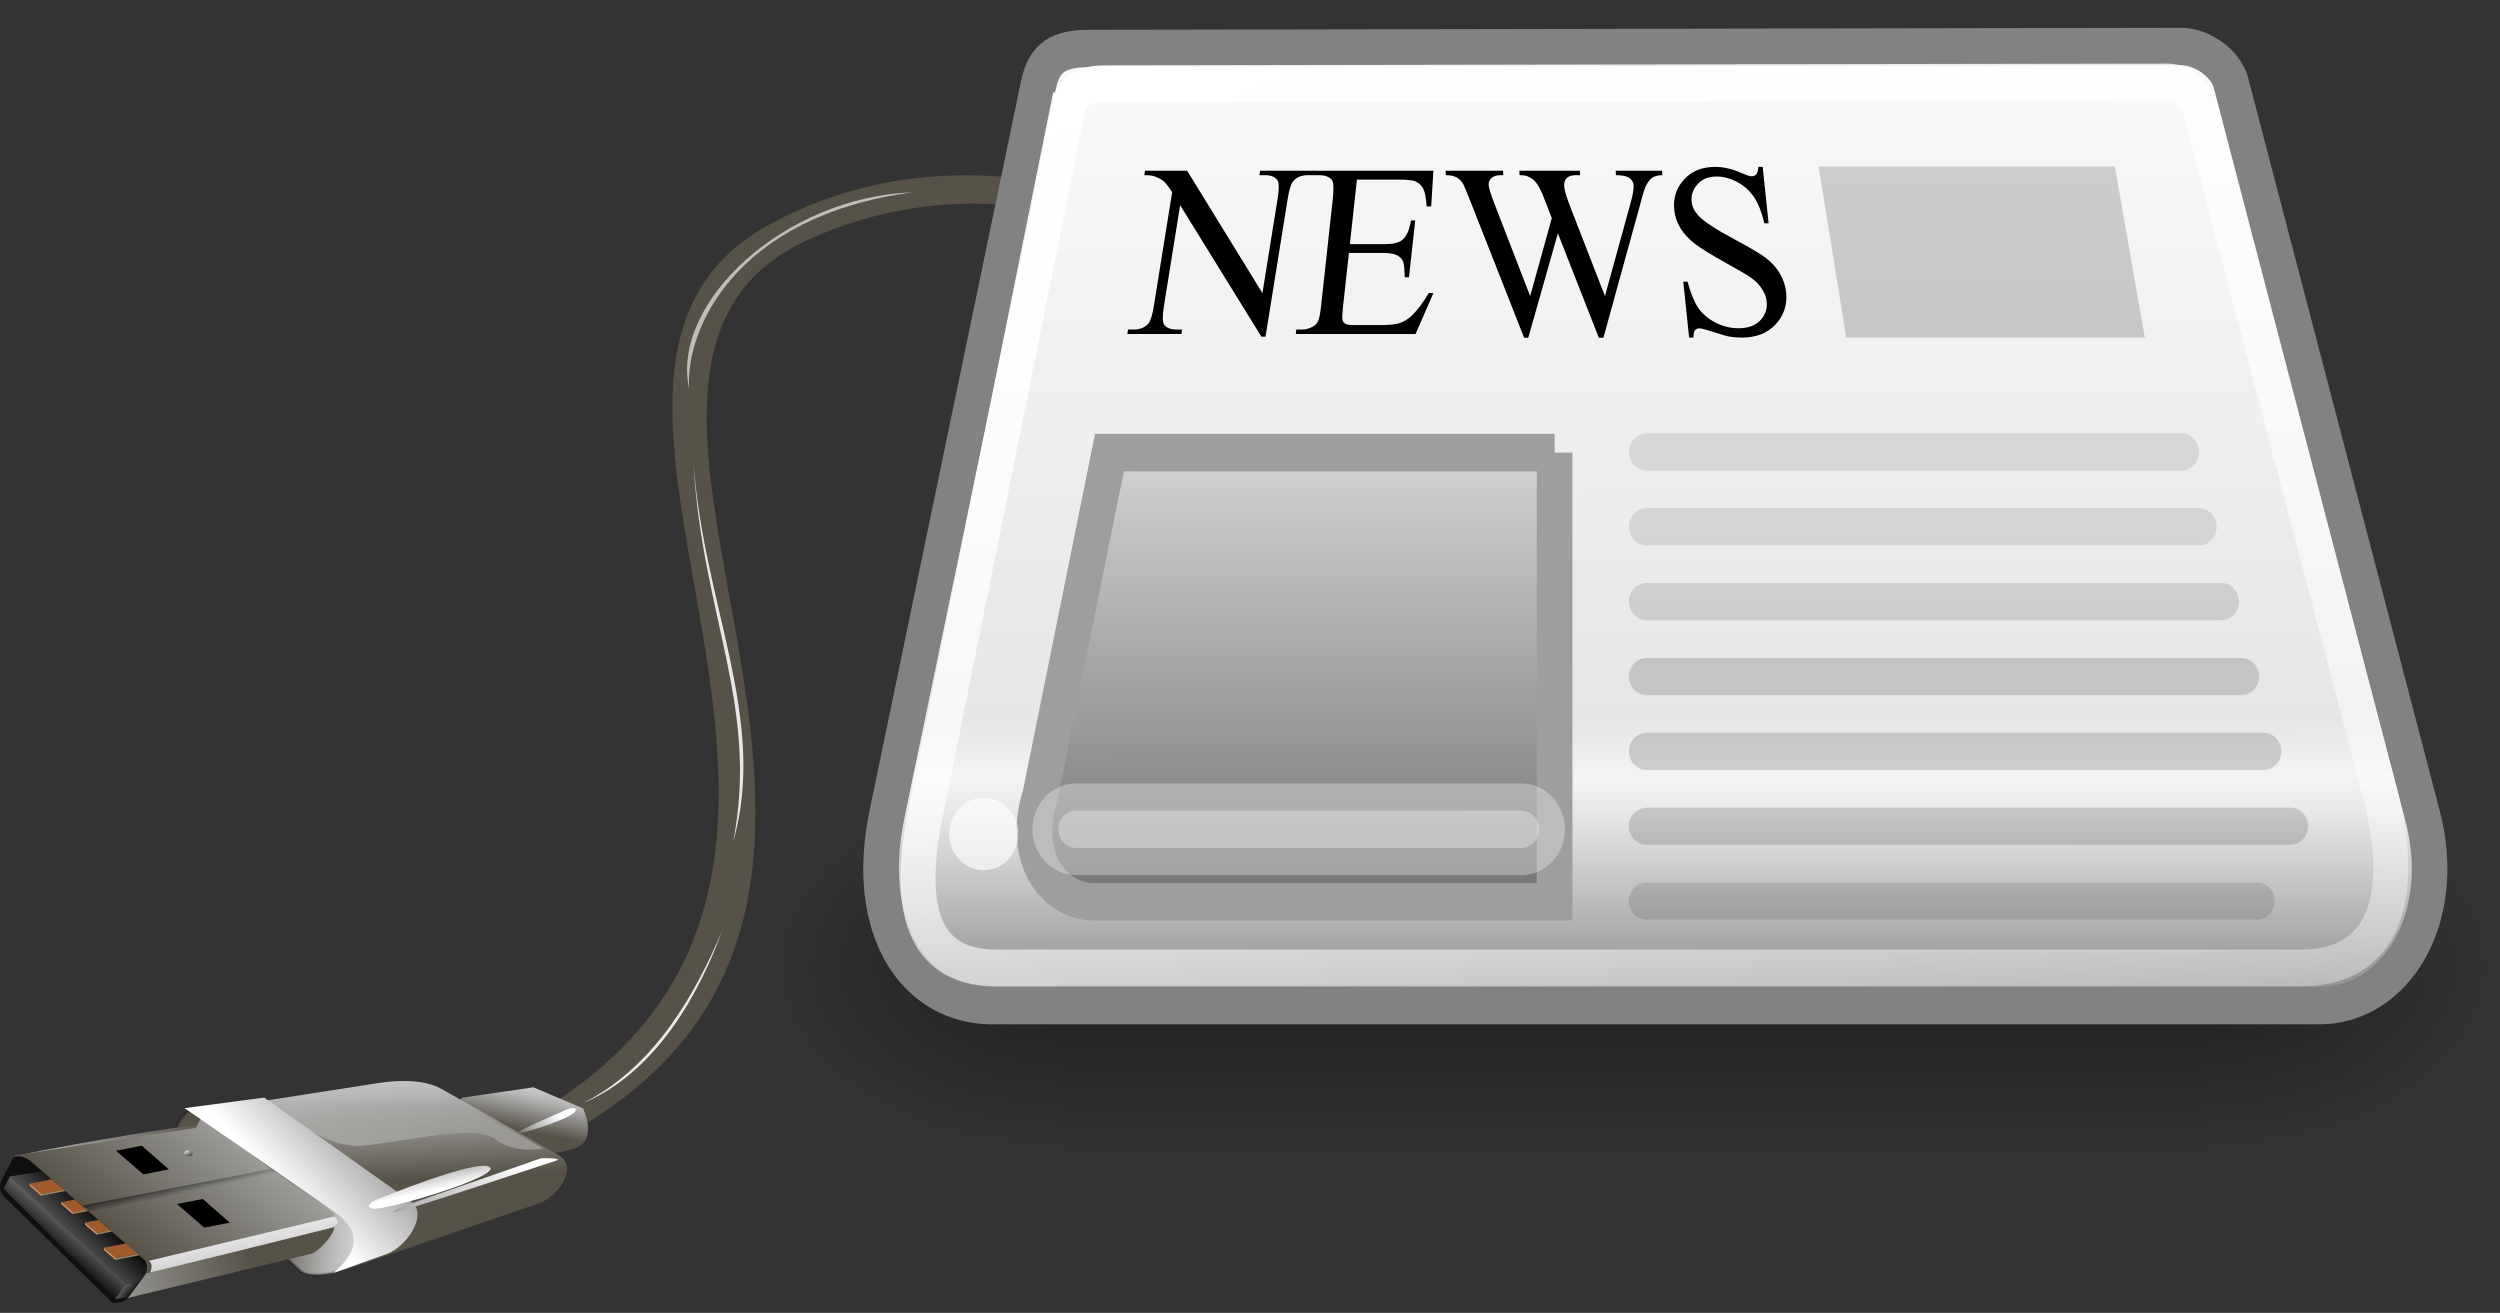
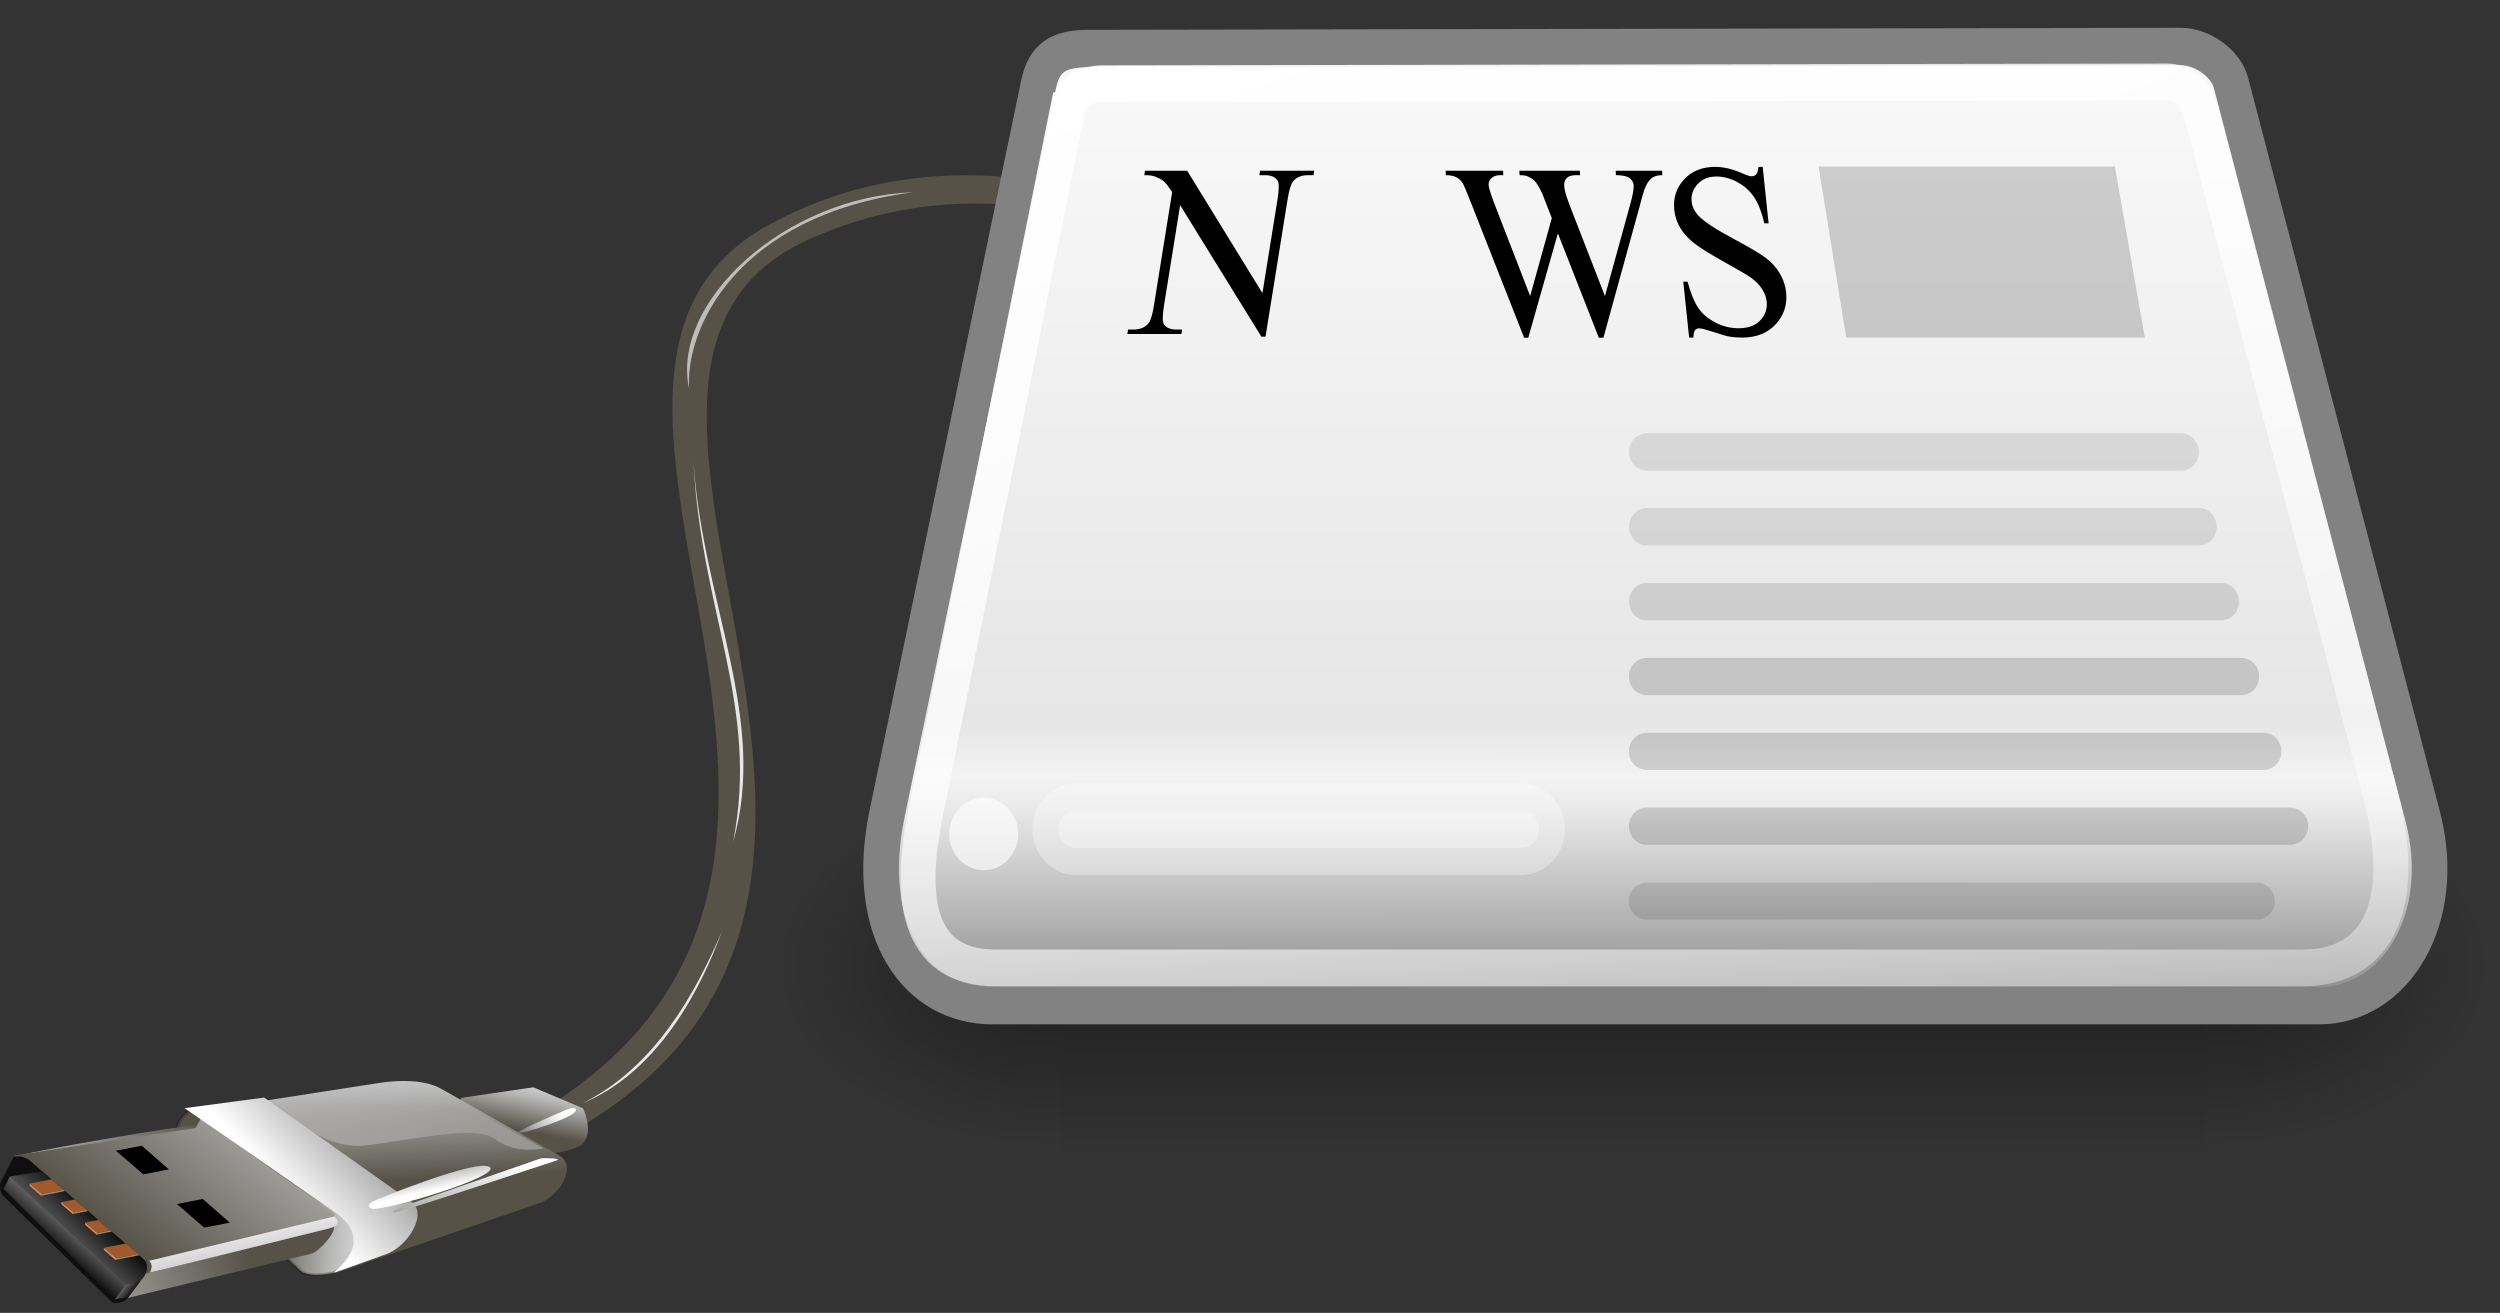
<svg xmlns="http://www.w3.org/2000/svg" xmlns:xlink="http://www.w3.org/1999/xlink" version="1.1" viewBox="0 0 2018.5 1060">
  <rect x="0" y="0" width="2018.5" height="1060" fill="#333333" stroke="none" />
  <defs>
    <radialGradient id="e" cx="605.71" cy="486.65" r="117.14" gradientTransform="matrix(-2.774,0,0,1.97,112.76,-872.89)" gradientUnits="userSpaceOnUse" xlink:href="#d" />
    <linearGradient id="d">
      <stop offset="0" />
      <stop stop-opacity="0" offset="1" />
    </linearGradient>
    <radialGradient id="f" cx="605.71" cy="486.65" r="117.14" gradientTransform="matrix(2.774,0,0,1.97,-1891.6,-872.89)" gradientUnits="userSpaceOnUse" xlink:href="#d" />
    <linearGradient id="g" x1="302.86" x2="302.86" y1="366.65" y2="609.51" gradientTransform="matrix(2.774,0,0,1.97,-1892.2,-872.89)" gradientUnits="userSpaceOnUse">
      <stop stop-opacity="0" offset="0" />
      <stop offset=".5" />
      <stop stop-opacity="0" offset="1" />
    </linearGradient>
    <linearGradient id="y" x1="17.828" x2="17.809" y1="46.606" y2="17.641" gradientTransform="matrix(1.377 0 0 .825 -1.443 -2.735)" gradientUnits="userSpaceOnUse">
      <stop stop-color="#919191" offset="0" />
      <stop stop-color="#e9e9e9" offset=".202" />
      <stop stop-color="#f3f3f3" offset=".236" />
      <stop stop-color="#e6e6e6" offset=".299" />
      <stop stop-color="#f8f8f8" offset="1" />
    </linearGradient>
    <linearGradient id="x" x1="12.745" x2="12.728" y1="38.134" y2="25.54" gradientTransform="matrix(1.119 0 0 .893 .125 -1.125)" gradientUnits="userSpaceOnUse">
      <stop stop-color="#787878" offset="0" />
      <stop stop-color="#d0d0d0" offset="1" />
    </linearGradient>
    <linearGradient id="w" x1="4.681" x2="40.419" y1="13.835" y2="73.136" gradientTransform="matrix(1.31 0 0 .763 .125 -1.125)" gradientUnits="userSpaceOnUse">
      <stop stop-color="#fff" offset="0" />
      <stop stop-color="#fff" stop-opacity="0" offset="1" />
    </linearGradient>
    <linearGradient id="a">
      <stop stop-color="#565248" offset="0" />
      <stop stop-color="#b8b8b8" offset=".5" />
      <stop stop-color="#fff" offset="1" />
    </linearGradient>
    <linearGradient id="b">
      <stop stop-color="#fff" offset="0" />
      <stop offset="1" />
    </linearGradient>
    <linearGradient id="v" x1="852.69" x2="859.12" y1="-219.28" y2="-215.5" gradientTransform="translate(-776.82,615.97)" gradientUnits="userSpaceOnUse" xlink:href="#b" />
    <linearGradient id="u" x1="853.51" x2="838.96" y1="-243.69" y2="-231.85" gradientTransform="translate(-776.82,615.97)" gradientUnits="userSpaceOnUse" xlink:href="#b" />
    <linearGradient id="t" x1="56.597" x2="62.27" y1="194.81" y2="124.63" gradientTransform="matrix(1.687 0 0 .593 29.831 272.09)" gradientUnits="userSpaceOnUse">
      <stop stop-color="#fff" offset="0" />
      <stop stop-color="#fff" stop-opacity="0" offset="1" />
    </linearGradient>
    <linearGradient id="s" x1="-.523" x2="15.628" y1="381.95" y2="374.66" gradientTransform="matrix(.744 0 0 .461 157.78 176.54)" gradientUnits="userSpaceOnUse" xlink:href="#a" />
    <linearGradient id="r" x1="-55.5" x2="7.927" y1="495.64" y2="475.03" gradientTransform="matrix(.856 0 0 .401 157.78 176.54)" gradientUnits="userSpaceOnUse" xlink:href="#a" />
    <linearGradient id="q" x1="-23.115" x2="-11.899" y1="444.44" y2="462.72" gradientTransform="matrix(.825 0 0 .416 157.78 176.54)" gradientUnits="userSpaceOnUse" xlink:href="#a" />
    <linearGradient id="p" x1="-71.23" x2="-65.326" y1="554.61" y2="560.91" gradientTransform="matrix(.998 0 0 .344 159.2 177.96)" gradientUnits="userSpaceOnUse">
      <stop stop-color="#121212" offset="0" />
      <stop stop-color="#3f3f3f" stop-opacity="0" offset="1" />
    </linearGradient>
    <linearGradient id="o" x1="-22.038" x2="-70.308" y1="299.24" y2="332.96" gradientTransform="matrix(.566 0 0 .606 157.78 176.54)" gradientUnits="userSpaceOnUse" xlink:href="#a" />
    <linearGradient id="n" x1="-29.34" x2="-76.779" y1="605.1" y2="538.38" gradientTransform="matrix(.9 0 0 .381 157.78 176.54)" gradientUnits="userSpaceOnUse" xlink:href="#a" />
    <linearGradient id="m" x1="827.46" x2="849.27" y1="-228.89" y2="-244.26" gradientTransform="translate(-776.82,615.97)" gradientUnits="userSpaceOnUse" xlink:href="#b" />
    <linearGradient id="l" x1="-122.27" x2="21.2" y1="410.59" y2="323.46" gradientTransform="matrix(.704 0 0 .487 157.78 176.54)" gradientUnits="userSpaceOnUse" xlink:href="#a" />
    <linearGradient id="k" x1="-77.301" x2="-202.12" y1="417.94" y2="435.79" gradientTransform="matrix(.674 0 0 .509 157.78 176.54)" gradientUnits="userSpaceOnUse" xlink:href="#a" />
    <linearGradient id="j" x1="-92.296" x2="-39.656" y1="290.01" y2="292.63" gradientTransform="matrix(.525 0 0 .653 157.78 176.54)" gradientUnits="userSpaceOnUse" xlink:href="#a" />
    <linearGradient id="i" x1="-44.707" x2="-54.657" y1="392.46" y2="290.53" gradientTransform="matrix(.703 0 0 .488 157.78 176.54)" gradientUnits="userSpaceOnUse" xlink:href="#a" />
    <linearGradient id="h" x1="8.416" x2="21.93" y1="345.31" y2="310.05" gradientTransform="matrix(.668 0 0 .513 157.78 176.54)" gradientUnits="userSpaceOnUse" xlink:href="#a" />
    <radialGradient id="c" cx="860.07" cy="-253.21" r=".856" gradientTransform="matrix(1.894,2.673,-2.768,1.962,-1460.4,-2059.8)" gradientUnits="userSpaceOnUse" xlink:href="#b" />
  </defs>
  <g transform="translate(22.527 1016)">
    <g transform="matrix(28.755 0 0 30.223 625.24 -1296.6)">
      <g transform="matrix(.138 0 0 .092 -30.111 7.002)">
        <path d="m331.55 118.08s-63.363-72.274-120.08-28.044c-57.611 44.927 38.539 189.35-49.646 259.99l9.913 3.071c85.018-69.42-11.902-220.24 47.758-258.75 55.128-35.586 106.93 31.422 106.93 31.422 3.342 2.659 8.291-4 5.128-7.691z" fill="#565248" />
        <path d="m148.96 343.56 14.506-3.028 10.117 6.114s3.161 9.276-1.686 11.595c-4.848 2.313-5.691 1.048-5.691 1.048l-6.745 2.741-12.856-15.595 2.354-2.875z" fill="url(#h)" fill-rule="evenodd" stroke-width="1pt" />
        <path d="m89.076 359.09 26.553 34.142c1.574 2.02 5.285 2.389 7.587 1.265l41.309-20.233c4.351-2.132 7.986-10.869 4.215-13.914l-24.026-19.39c-3.309-2.67-8.494-2.606-12.646-1.681l-38.137 8.445c-1.997 0.439-2.629 3.28-3.174 5.253l-1.681 6.114z" fill="url(#i)" fill-rule="evenodd" stroke-width="1pt" />
        <path d="m89.738 358.22 26.258 35.489c1.526 2.061 5.217 1.107 6.903 0.632 1.739-0.527 9.737-11.671 0.457-18.312l-29.236-28.31c-1.159-1.13-2.635 2.501-3.092 4.158l-1.294 6.342z" fill="url(#j)" fill-rule="evenodd" stroke="#000" stroke-opacity=".223" stroke-width=".586pt" />
        <path d="m81.082 401.66 37.213-12.796c1.597-0.545 5.598-7.01 4.426-8.228l-27.898-28.91c-0.767-0.796-36.619 8.058-36.999 9.101l-2.384 6.559c-0.545 1.505-0.334 3.467 0.597 4.767l21.756 30.405c0.662 0.919 2.208-0.527 3.28-0.896z" fill="url(#k)" fill-rule="evenodd" stroke-width="1pt" />
        <path d="m57.979 360.29 36.783-7.947 1.054-2.741 27.189 27.612-0.211 4-38.497 13.504-0.509-3.918-23.278-29.457c-0.568-0.72-3.426-0.861-2.53-1.054z" fill="url(#l)" fill-rule="evenodd" stroke-width="1pt" />
        <path d="m80.871 401.87 3.28-6.26c0.785-1.493 1.06-3.748 0-5.066l-23.248-28.91c-0.697-0.867-2.899-1.64-3.28-0.597l-2.384 6.559c-0.545 1.505-0.334 3.467 0.597 4.767l21.756 30.405c0.662 0.919 2.758 0.105 3.28-0.896z" fill="#0f0f0f" fill-rule="evenodd" stroke-width="1pt" />
        <path d="m57.003 366.4 23.385 31.525 3.172-1.221c1.946-2.894 1.175-5.413 0.82-5.948l-20.831-25.79z" fill="url(#m)" opacity=".819" />
        <path d="m85.281 390.91 37.714-12.872c0.298 0.375 1.839 2.395-1.111 3.449-2.95 1.048-35.724 12.72-36.392 12.796 0.527-1.722 0.381-2.471-0.211-3.373z" fill="url(#n)" fill-rule="evenodd" stroke-width="1pt" />
        <path d="m84.108 365.81 5.201-1.441-5.509-6.87-5.25 1.455z" fill-rule="evenodd" stroke-linecap="round" stroke-linejoin="round" stroke-opacity=".223" stroke-width="3.5" />
        <path d="m123.06 376.73c9.639 9.715-2.073 18.664 0.211 17.498l10.327-5.271c4.315-2.202 8.466-11.73 5.058-15.173l-29.943-30.265-16.212 3.075 30.559 30.136z" fill="url(#o)" fill-rule="evenodd" stroke-width="1pt" />
-         <path d="m71.672 374.89 1.378 1.679 38.78-10.751-1.566-1.604z" fill="url(#p)" fill-rule="evenodd" stroke-width="1pt" />
        <path d="m131.86 373s20.444-12.017 22.762-9.276c2.318 2.741-22.13 13.071-24.027 12.017-1.897-1.054 1.264-2.741 1.264-2.741z" fill="url(#q)" fill-rule="evenodd" stroke-width="1pt" />
        <path d="m164.95 361.19c1.054-0.211 4.637 0 3.162 0.632-1.476 0.632-30.982 14.758-32.668 14.968-1.686 0.211 1.476-1.687 1.476-1.687l28.031-13.914z" fill="url(#r)" fill-rule="evenodd" stroke-width="1pt" />
        <path d="m169.16 347.7s3.162-2.319 2.951-0.422c-0.211 1.897-10.117 6.535-11.592 6.535-1.476 0 8.641-6.114 8.641-6.114z" fill="url(#s)" fill-rule="evenodd" stroke-width="1pt" />
        <path d="m111.15 344.59s8.397 14.363 18.12 12.816 22.543-6.187 26.513-1.768c3.98 4.419 9.73 2.652 9.73 2.652l-20.78-16.352c-3.61-2.848-9.2-2.767-13.7-1.768l-19.883 4.42z" fill="url(#t)" fill-rule="evenodd" />
        <path d="m275.13 83.663c19.504 6.826 32.583 15.759 42.887 26.781-13.832-11.774-25.19-19.652-42.887-26.781z" fill="#fff" opacity=".757" />
        <path d="m173.49 345.19c18.189-10.816 26.185-41.789 28.408-50.086-5.408 17.929-13.51 39.4-28.408 50.086z" fill="#fff" opacity=".868" />
        <path d="m195.18 137.86c-3.905-25.155 19.4-55.968 45.616-57.234-36.294 6.794-46.513 40.089-45.616 57.234z" fill="#fff" opacity=".617" />
-         <circle transform="translate(-776.9,616.44)" cx="870.19" cy="-256.75" r=".856" fill="url(#c)" />
-         <circle transform="translate(-766.31,631.54)" cx="870.19" cy="-256.75" r=".856" fill="url(#c)" />
        <path d="m55.662 370.01 22.602 32.007 2.427-4.096-23.69-31.523z" fill="url(#u)" />
        <path d="m60.987 368.51 4.446-1.232 2.489 3.019-4.459 1.236z" fill="#a05a2c" />
        <path d="m76.087 387.13 4.446-1.232 2.489 3.019-4.459 1.236z" fill="#a05a2c" />
        <path d="m96.514 381.28 5.201-1.441-5.509-6.87-5.25 1.455z" fill-rule="evenodd" stroke-linecap="round" stroke-linejoin="round" stroke-opacity=".223" stroke-width="3.5" />
        <path d="m67.466 373.87 2.685-0.744 2.473 3.024-2.682 0.743z" fill="#a05a2c" />
        <path d="m72.259 379.81 2.685-0.744 2.473 3.024-2.682 0.743z" fill="#a05a2c" />
        <path d="m60.976 368.51-0.014 0.617 2.354 2.915 0.154-0.49z" fill="#d38d5f" />
        <path d="m63.471 371.53 4.428-1.247 0.294 0.378-4.919 1.373z" fill="#9c8664" />
        <path d="m67.414 373.82-0.014 0.617 2.354 2.915 0.154-0.49z" fill="#d38d5f" />
        <path d="m72.277 379.83-0.014 0.617 2.354 2.915 0.154-0.49z" fill="#d38d5f" />
        <path d="m76.099 387.15-0.014 0.617 2.354 2.915 0.154-0.49z" fill="#d38d5f" />
        <path d="m78.542 390.18 4.428-1.247 0.294 0.378-4.919 1.373z" fill="#9c8664" />
        <path d="m74.771 382.82 2.619-0.738 0.292 0.375-3.107 0.867z" fill="#9c8664" />
        <path d="m69.923 376.84 2.619-0.738 0.292 0.375-3.107 0.867z" fill="#9c8664" />
        <path d="m196.05 158.94c1.984 41.381 15.191 74.81 8.085 110.27 5.355-39.457-6.435-65.87-8.085-110.27z" fill="#fff" opacity=".856" />
        <path d="m78.326 402.08 2.709-0.599 2.52-4.757-2.993 1.103z" fill="url(#v)" />
      </g>
      <g transform="matrix(.024 0 0 .021 44.682 33.279)">
        <rect x="-1559.3" y="-150.7" width="1339.6" height="478.36" color="#000000" fill="url(#g)" opacity=".402" />
        <path d="m-219.62-150.68v478.33c142.88 0.9 345.4-107.17 345.4-239.2 0-132.02-159.44-239.13-345.4-239.13z" color="#000000" fill="url(#f)" opacity=".402" />
        <path d="m-1559.3-150.68v478.33c-142.8 0.9-345.4-107.17-345.4-239.2 0-132.02 159.5-239.13 345.4-239.13z" color="#000000" fill="url(#e)" opacity=".402" />
      </g>
      <path d="m6.632 11.549-4.253 19.487c-0.681 3.121 0.807 5.114 2.961 5.114h37.251c2.153 0 3.655-2.335 2.907-5.06l-5.383-19.594c-0.149-0.54-0.837-0.97-1.4-0.969l-30.684 0.054c-0.827 1e-3 -1.238 0.232-1.399 0.968z" fill="url(#y)" fill-rule="evenodd" stroke="#828282" />
      <path d="m36.855 13.732h-8.319l0.776 4.572h8.384l-0.841-4.572z" fill-opacity=".175" fill-rule="evenodd" />
      <path d="m38.714 21.357h-15" fill="none" stroke="#000" stroke-linecap="round" stroke-opacity=".099" stroke-width="1px" />
      <path d="m39.214 23.357h-15.5" fill="none" stroke="#000" stroke-linecap="round" stroke-opacity=".099" stroke-width="1px" />
      <path d="m39.839 25.357h-16.125" fill="none" stroke="#000" stroke-linecap="round" stroke-opacity=".123" stroke-width="1px" />
      <path d="m40.41 27.357h-16.704" fill="none" stroke="#000" stroke-linecap="round" stroke-opacity=".152" stroke-width=".991px" />
      <path d="m41.035 29.357h-17.329" fill="none" stroke="#000" stroke-linecap="round" stroke-opacity=".152" stroke-width=".992px" />
      <path d="m41.785 31.357h-18.079" fill="none" stroke="#000" stroke-linecap="round" stroke-opacity=".152" stroke-width=".992px" />
      <path d="m40.853 33.357h-17.152" fill="none" stroke="#000" stroke-linecap="round" stroke-opacity=".117" stroke-width=".986px" />
      <path transform="matrix(1 0 -.169 1 0 0)" d="m11.963 13.845h1.183l2.667 3.271v-2.515c0-0.268-0.03-0.435-0.09-0.502-0.079-0.09-0.205-0.135-0.376-0.135h-0.152v-0.119h1.519v0.119h-0.155c-0.184 0-0.315 0.056-0.392 0.167-0.047 0.069-0.071 0.226-0.071 0.47v3.677h-0.116l-2.875-3.513v2.686c0 0.268 0.029 0.435 0.086 0.502 0.082 0.09 0.207 0.135 0.377 0.135h0.154v0.119h-1.518v-0.119h0.151c0.187 0 0.319-0.056 0.396-0.167 0.047-0.069 0.071-0.226 0.071-0.47v-3.033c-0.127-0.148-0.223-0.246-0.288-0.293-0.066-0.047-0.162-0.091-0.288-0.132-0.062-0.019-0.157-0.029-0.283-0.029v-0.119z" />
-       <path transform="matrix(1 0 -.115 1 0 0)" d="m17.193 14.083v1.724h0.958c0.249 0 0.415-0.037 0.499-0.112 0.111-0.099 0.174-0.273 0.186-0.521h0.119v1.518h-0.119c-0.03-0.212-0.06-0.349-0.09-0.409-0.038-0.075-0.101-0.134-0.189-0.177-0.088-0.042-0.223-0.064-0.406-0.064h-0.958v1.438c0 0.193 8e-3 0.31 0.025 0.352 0.018 0.042 0.048 0.075 0.091 0.1 0.042 0.025 0.124 0.037 0.244 0.037h0.74c0.246 0 0.426-0.017 0.537-0.052 0.112-0.034 0.219-0.101 0.322-0.202 0.133-0.133 0.269-0.334 0.408-0.602h0.129l-0.376 1.094h-3.362v-0.119h0.155c0.102 0 0.2-0.025 0.292-0.074 0.069-0.034 0.116-0.086 0.14-0.154 0.025-0.069 0.037-0.21 0.037-0.422v-2.834c0-0.276-0.028-0.447-0.083-0.511-0.078-0.086-0.206-0.129-0.386-0.129h-0.155v-0.119h3.362l0.048 0.955h-0.126c-0.045-0.229-0.095-0.387-0.149-0.472-0.055-0.086-0.136-0.152-0.243-0.197-0.086-0.032-0.237-0.048-0.454-0.048h-1.196z" />
      <path transform="matrix(1 0 .056 1 0 0)" d="m23.367 13.845v0.119c-0.113 0-0.206 0.021-0.276 0.061-0.071 0.041-0.139 0.117-0.203 0.229-0.043 0.075-0.111 0.254-0.203 0.537l-1.216 3.516h-0.128l-0.994-2.789-0.988 2.789h-0.116l-1.296-3.622c-0.096-0.271-0.158-0.43-0.183-0.48-0.043-0.081-0.102-0.142-0.176-0.181-0.074-0.04-0.174-0.06-0.3-0.06v-0.119h1.614v0.119h-0.077c-0.113 0-0.2 0.026-0.26 0.077-0.06 0.052-0.09 0.114-0.09 0.187 0 0.075 0.047 0.248 0.141 0.518l0.859 2.448 0.724-2.082-0.129-0.366-0.103-0.293c-0.045-0.107-0.095-0.202-0.151-0.283-0.028-0.041-0.062-0.075-0.103-0.103-0.054-0.039-0.107-0.066-0.161-0.084-0.041-0.012-0.105-0.019-0.193-0.019v-0.119h1.699v0.119h-0.116c-0.12 0-0.208 0.026-0.264 0.077-0.056 0.052-0.084 0.122-0.084 0.209 0 0.11 0.049 0.301 0.145 0.573l0.836 2.371 0.83-2.403c0.095-0.266 0.142-0.451 0.142-0.553 0-0.05-0.016-0.096-0.047-0.139s-0.07-0.073-0.117-0.09c-0.082-0.03-0.188-0.045-0.319-0.045v-0.119h1.303z" />
      <path transform="matrix(1 0 .11 1 0 0)" d="m25.455 13.742v1.509h-0.119c-0.039-0.29-0.108-0.52-0.207-0.692-0.1-0.171-0.242-0.308-0.427-0.408-0.184-0.101-0.375-0.151-0.572-0.151-0.223 0-0.408 0.068-0.553 0.204-0.146 0.136-0.219 0.291-0.219 0.465 0 0.133 0.046 0.254 0.138 0.363 0.133 0.161 0.449 0.375 0.949 0.643 0.408 0.219 0.686 0.387 0.835 0.504s0.264 0.254 0.344 0.413 0.121 0.325 0.121 0.499c0 0.33-0.129 0.615-0.385 0.854s-0.586 0.358-0.989 0.358c-0.126 0-0.245-9e-3 -0.357-0.029-0.066-0.01-0.204-0.049-0.413-0.117-0.209-0.067-0.342-0.101-0.398-0.101-0.053 0-0.096 0.016-0.127 0.048s-0.054 0.099-0.069 0.199h-0.119v-1.495h0.119c0.056 0.313 0.131 0.547 0.225 0.703 0.095 0.155 0.239 0.284 0.433 0.387s0.407 0.155 0.639 0.155c0.268 0 0.479-0.071 0.635-0.213 0.155-0.141 0.233-0.309 0.233-0.502 0-0.107-0.029-0.215-0.088-0.324-0.059-0.11-0.151-0.212-0.275-0.306-0.084-0.064-0.312-0.201-0.686-0.41-0.373-0.209-0.638-0.376-0.796-0.5-0.157-0.125-0.277-0.262-0.358-0.412-0.082-0.15-0.123-0.315-0.123-0.495 0-0.314 0.12-0.583 0.361-0.809 0.24-0.227 0.545-0.34 0.916-0.34 0.232 0 0.478 0.057 0.737 0.171 0.12 0.053 0.205 0.08 0.254 0.08 0.056 0 0.101-0.017 0.137-0.05 0.035-0.033 0.064-0.1 0.085-0.201h0.119z" />
-       <path d="m21.125 21.375v12h-12.938c-1.131 0-2.062-1.187-1.5-2.875l1.938-9.125h12.5z" fill="url(#x)" fill-rule="evenodd" stroke="#9e9e9e" stroke-width="1px" />
      <path d="m20.188 31.438h-12.5" fill="none" stroke="#fff" stroke-linecap="round" stroke-linejoin="round" stroke-opacity=".31" stroke-width="1px" />
      <path d="m20.188 31.437h-12.5" fill="none" stroke="#fff" stroke-linecap="round" stroke-linejoin="round" stroke-opacity=".31" stroke-width="2.45px" />
      <path d="m7.433 12.29-3.98 18.765c-0.441 2.081-0.319 4.086 1.978 4.086h36.693c2.234 0 2.956-1.846 2.178-4.661l-5.021-18.177c-0.138-0.497-0.459-0.831-0.977-0.83l-29.83 0.049c-0.638 2e-3 -0.927 0.234-1.04 0.768z" fill="none" stroke="url(#w)" stroke-width=".982px" />
      <circle transform="translate(-.156 .125)" cx="5.25" cy="31.438" r=".969" color="#000000" fill="#fff" fill-opacity=".637" />
    </g>
  </g>
</svg>